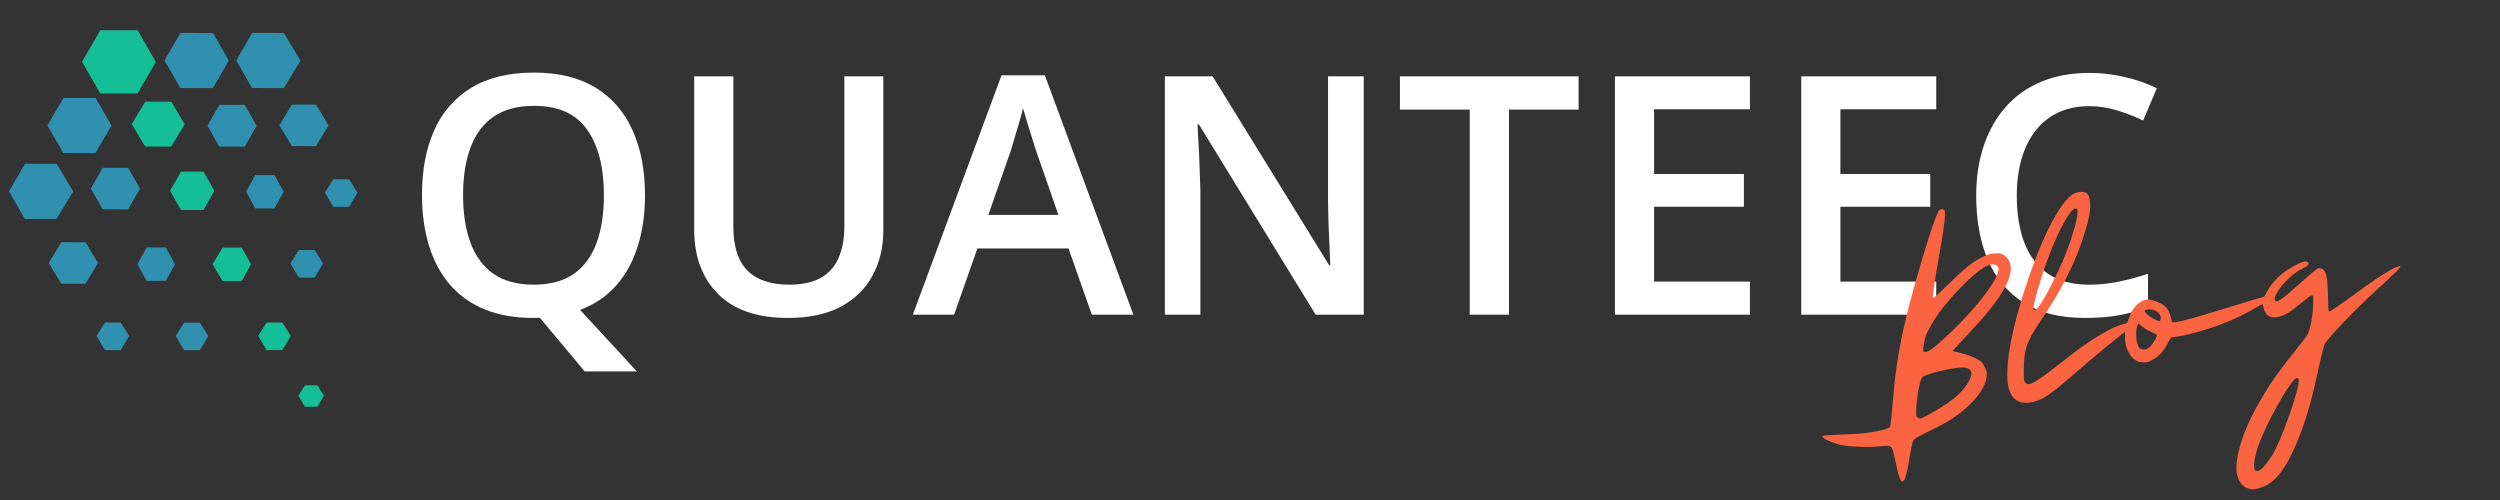
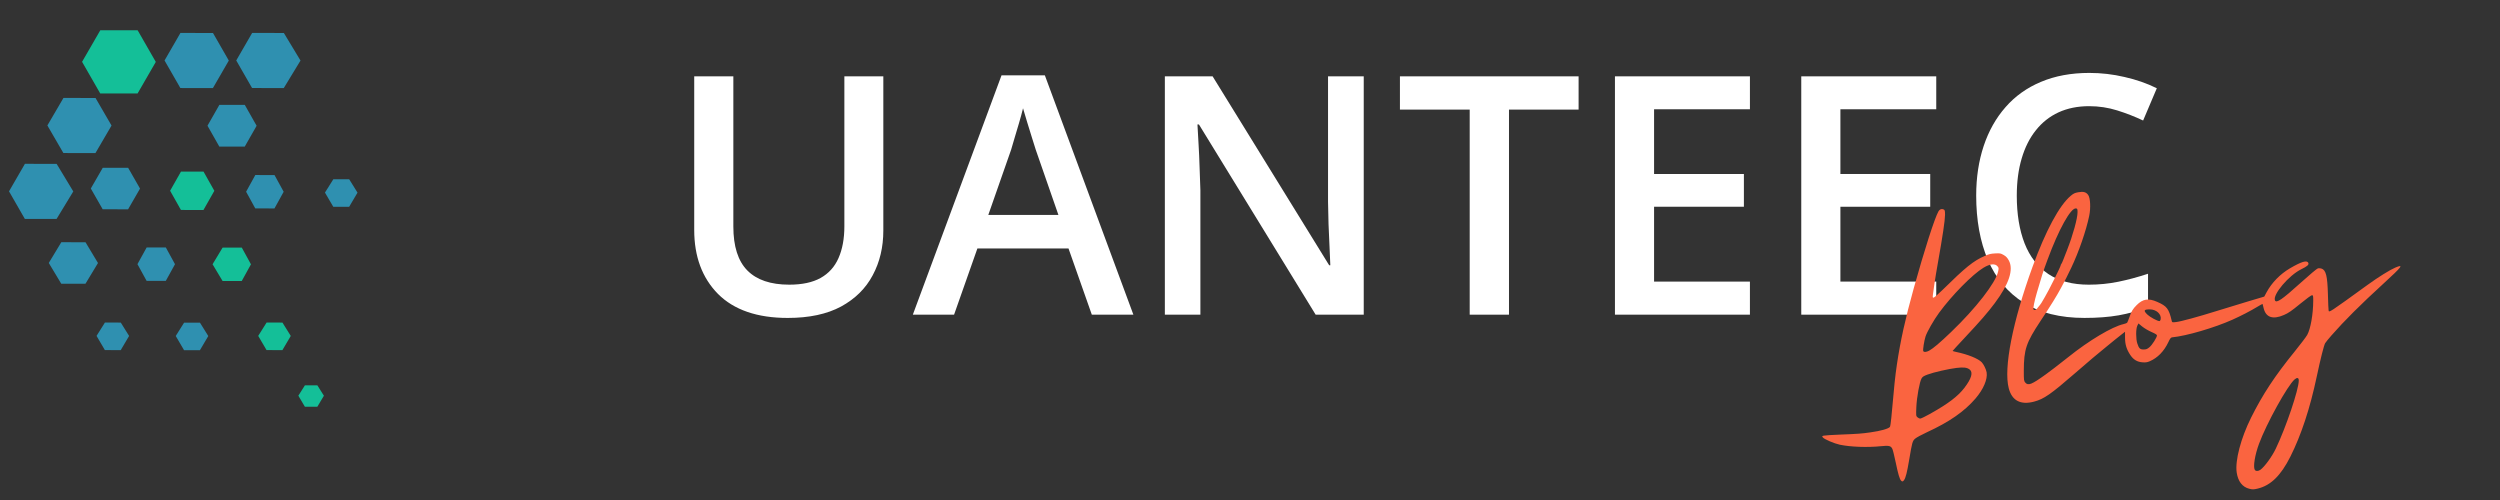
<svg xmlns="http://www.w3.org/2000/svg" xmlns:ns1="http://www.inkscape.org/namespaces/inkscape" xmlns:ns2="http://sodipodi.sourceforge.net/DTD/sodipodi-0.dtd" width="300" height="60" viewBox="0 0 79.375 15.875" version="1.1" id="svg1" ns1:export-filename="QuanteecBlog.svg" ns1:export-xdpi="96" ns1:export-ydpi="96" ns2:docname="quanteecblog-2.svg" ns1:version="1.3-dev (77bc73e, 2022-05-18)">
  <rect x="0" y="0" width="79.375" height="15.875" fill="#333333" stroke="none" />
  <ns2:namedview id="namedview1" pagecolor="#ffffff" bordercolor="#000000" borderopacity="0.25" ns1:showpageshadow="2" ns1:pageopacity="0.0" ns1:pagecheckerboard="0" ns1:deskcolor="#d1d1d1" ns1:document-units="mm" showgrid="false" ns1:zoom="3.9333333" ns1:cx="190.42373" ns1:cy="30" ns1:window-width="1440" ns1:window-height="900" ns1:window-x="0" ns1:window-y="0" ns1:window-maximized="0" ns1:current-layer="layer1" />
  <defs id="defs1" />
  <g ns1:label="Calque 1" ns1:groupmode="layer" id="layer1">
    <polygon class="st0" points="1.9,22.3 5.7,22.3 7.7,19 5.7,15.7 1.9,15.7 0,19 " id="polygon14" transform="matrix(0.265,4.0013071e-4,-4.0013071e-4,0.265,0.294,1.04)" style="fill:#2f90b0" />
    <polygon class="st0" points="10.3,14.4 12.2,11.1 10.3,7.8 6.5,7.8 4.6,11.1 6.5,14.4 " id="polygon16" transform="matrix(0.268,4.0013202e-4,-4.0593433e-4,0.265,0.276,1.04)" style="fill:#2f90b0" />
    <polygon class="st0" points="23.9,0 20,0 18.1,3.3 20,6.6 23.9,6.6 25.8,3.3 " id="polygon20" transform="matrix(0.265,4.0013071e-4,-4.0013071e-4,0.265,0.429,1.038)" style="fill:#2f90b0" />
-     <polygon class="st0" points="19.1,8.6 16.2,8.6 14.7,11.1 16.2,13.6 19.1,13.6 20.6,11.1 " id="polygon22" transform="matrix(0.285,4.306226e-4,-4.306226e-4,0.285,-0.002,0.77)" style="fill:#14bf98;fill-opacity:1" />
    <polygon class="st0" points="28.2,13.6 29.6,11.1 28.2,8.6 25.2,8.6 23.8,11.1 25.2,13.6 " id="polygon24" transform="matrix(0.269,4.0013202e-4,-4.0675718e-4,0.265,0.19,1.04)" style="fill:#2f90b0" />
    <polygon class="st0" points="16.5,29.7 18.8,29.7 19.9,27.7 18.8,25.7 16.5,25.7 15.4,27.7 " id="polygon26" transform="matrix(0.265,4.0013071e-4,-4.0013071e-4,0.265,0.294,1.04)" style="fill:#2f90b0" />
    <polygon class="st0" points="25.6,29.7 27.9,29.7 29,27.7 27.9,25.7 25.6,25.7 24.4,27.7 " id="polygon28" style="fill:#14bf98;fill-opacity:1" transform="matrix(0.265,4.0013071e-4,-4.0013071e-4,0.265,0.294,1.04)" />
    <polygon class="st0" points="21,38 22.9,38 23.9,36.3 22.9,34.7 21,34.7 20,36.3 " id="polygon30" transform="matrix(0.265,4.0013071e-4,-4.0013071e-4,0.265,0.294,1.04)" style="fill:#2f90b0" />
    <polygon class="st0" points="32.9,6.6 34.9,3.3 32.9,0 29.1,0 27.2,3.3 29.1,6.6 " id="polygon32" transform="matrix(0.265,4.0013071e-4,-4.0013071e-4,0.265,0.294,1.034)" style="fill:#2f90b0" />
    <polygon class="st0" points="16,18.9 14.5,16.2 11.3,16.2 9.8,18.9 11.3,21.6 14.5,21.6 " id="polygon34" transform="matrix(0.252,3.693451e-4,-3.8051581e-4,0.244,0.421,1.37)" style="fill:#2f90b0" />
    <polygon class="st0" points="20.6,21.2 23.3,21.2 24.6,18.9 23.3,16.6 20.6,16.6 19.3,18.9 " id="polygon38" style="fill:#14bf98;fill-opacity:1" transform="matrix(0.265,4.0013071e-4,-4.0013071e-4,0.265,0.294,1.04)" />
    <polygon class="st0" points="6.6,30.4 9.7,30.4 11.3,27.7 9.7,25 6.6,25 5,27.7 " id="polygon42" transform="matrix(0.248,3.6935568e-4,-3.7447537e-4,0.244,0.319,1.588)" style="fill:#2f90b0" />
    <polygon class="st0" points="21,34.7 20,36.3 21,38 22.9,38 23.9,36.3 22.9,34.7 " id="polygon30-5" style="fill:#2f90b0" transform="matrix(0.265,4.0013071e-4,-4.0013071e-4,0.265,-2.22,1.037)" />
    <polygon class="st0" points="22.9,34.7 21,34.7 20,36.3 21,38 22.9,38 23.9,36.3 " id="polygon30-1" style="fill:#14bf98;fill-opacity:1" transform="matrix(0.265,4.0013071e-4,-4.0013071e-4,0.265,2.913,1.037)" />
    <polygon class="st0" points="23.9,36.3 22.9,34.7 21,34.7 20,36.3 21,38 22.9,38 " id="polygon30-1-6" style="fill:#14bf98;fill-opacity:1" transform="matrix(0.208,3.1413979e-4,-3.1120556e-4,0.206,5.324,5.079)" />
-     <polygon class="st0" points="21,34.7 20,36.3 21,38 22.9,38 23.9,36.3 22.9,34.7 " id="polygon30-3" style="fill:#2f90b0" transform="matrix(0.265,4.0013071e-4,-4.0013071e-4,0.265,3.936,-1.265)" />
    <polygon class="st0" points="18.8,29.7 19.9,27.7 18.8,25.7 16.5,25.7 15.4,27.7 16.5,29.7 " id="polygon26-6" style="fill:#2f90b0" transform="matrix(0.265,4.0013071e-4,-4.0013071e-4,0.265,3.744,-1.26)" />
    <polygon class="st0" points="22.9,38 23.9,36.3 22.9,34.7 21,34.7 20,36.3 21,38 " id="polygon30-5-5" style="fill:#2f90b0" transform="matrix(0.265,4.0013071e-4,-4.0013071e-4,0.265,5.032,-3.513)" />
-     <polygon class="st0" points="9.7,25 6.6,25 5,27.7 6.6,30.4 9.7,30.4 11.3,27.7 " id="polygon42-5" style="fill:#2f90b0" transform="matrix(0.248,3.6935568e-4,-3.7447537e-4,0.244,7.639,-2.782)" />
    <polygon class="st0" points="23.9,0 20,0 18.1,3.3 20,6.6 23.9,6.6 25.8,3.3 " id="polygon20-6" transform="matrix(0.304,4.5958389e-4,-4.5958389e-4,0.304,-2.895,0.951)" style="fill:#14bf98;fill-opacity:1" />
    <g aria-label="QUANTEEC" id="text2023" style="font-weight:bold;font-size:40px;font-family:'Bangla Sangam MN';-inkscape-font-specification:'Bangla Sangam MN, Bold'" transform="matrix(0.265,0,0,0.265,-1.301,0.431)">
-       <path d="m 82.187,21.758 q 0,3.34 -0.859,6.094 -0.859,2.754 -2.578,4.707 -1.719,1.953 -4.336,2.949 l 6.797,7.363 h -6.25 L 69.59,36.446 q -0.195,0 -0.391,0 -0.176,0.02 -0.352,0.02 -3.418,0 -5.938,-1.055 -2.5,-1.055 -4.16,-3.008 -1.641,-1.953 -2.461,-4.668 -0.82,-2.715 -0.82,-6.016 0,-4.414 1.445,-7.695 1.465,-3.301 4.434,-5.117 2.988,-1.836 7.539,-1.836 4.453,0 7.402,1.816 2.949,1.816 4.414,5.117 1.484,3.281 1.484,7.754 z m -21.797,0 q 0,3.301 0.898,5.723 0.898,2.402 2.754,3.711 1.875,1.289 4.805,1.289 2.949,0 4.805,-1.289 1.855,-1.309 2.734,-3.711 0.879,-2.422 0.879,-5.723 0,-5.02 -2.012,-7.852 -1.992,-2.852 -6.367,-2.852 -2.93,0 -4.824,1.289 -1.875,1.289 -2.773,3.691 -0.898,2.383 -0.898,5.723 z" style="-inkscape-font-specification:'Open Sans Semi-Bold';fill:#ffffff" id="path1" />
      <path d="M 110.742,7.52 V 25.996 q 0,2.988 -1.27,5.352 -1.25,2.363 -3.789,3.75 -2.539,1.367 -6.387,1.367 -5.488,0 -8.359,-2.871 -2.852,-2.891 -2.852,-7.676 V 7.52 h 4.688 V 25.508 q 0,3.574 1.68,5.273 1.68,1.699 5.02,1.699 2.305,0 3.75,-0.801 1.465,-0.82 2.148,-2.383 0.703,-1.582 0.703,-3.809 V 7.52 Z" style="-inkscape-font-specification:'Open Sans Semi-Bold';fill:#ffffff" id="path2" />
      <path d="m 135.722,36.075 -2.793,-7.93 h -10.918 l -2.793,7.93 h -4.941 l 10.625,-28.672 h 5.195 l 10.605,28.672 z m -4.004,-11.953 -2.715,-7.812 q -0.156,-0.508 -0.449,-1.426 -0.293,-0.938 -0.586,-1.895 -0.293,-0.977 -0.488,-1.641 -0.195,0.801 -0.488,1.797 -0.273,0.977 -0.547,1.836 -0.254,0.859 -0.391,1.328 l -2.734,7.812 z" style="-inkscape-font-specification:'Open Sans Semi-Bold';fill:#ffffff" id="path3" />
      <path d="m 168.301,36.075 h -5.762 L 148.554,13.282 h -0.176 q 0.078,1.152 0.137,2.441 0.078,1.289 0.117,2.656 0.059,1.367 0.098,2.773 v 14.922 h -4.258 V 7.52 h 5.723 l 13.965,22.637 h 0.137 q -0.039,-0.996 -0.098,-2.285 -0.059,-1.289 -0.117,-2.656 -0.039,-1.387 -0.059,-2.676 V 7.52 h 4.277 z" style="-inkscape-font-specification:'Open Sans Semi-Bold';fill:#ffffff" id="path4" ns1:export-filename="QuanteecBlog.svg" ns1:export-xdpi="96" ns1:export-ydpi="96" />
      <path d="m 185.703,36.075 h -4.707 V 11.504 h -8.359 V 7.52 h 21.406 v 3.984 h -8.34 z" style="-inkscape-font-specification:'Open Sans Semi-Bold';fill:#ffffff" id="path5" />
      <path d="M 214.57,36.075 H 198.398 V 7.52 h 16.172 v 3.945 h -11.484 v 7.754 h 10.762 v 3.926 h -10.762 v 8.965 h 11.484 z" style="-inkscape-font-specification:'Open Sans Semi-Bold';fill:#ffffff" id="path6" />
      <path d="M 236.894,36.075 H 220.722 V 7.52 h 16.172 v 3.945 h -11.484 v 7.754 h 10.762 v 3.926 h -10.762 v 8.965 h 11.484 z" style="-inkscape-font-specification:'Open Sans Semi-Bold';fill:#ffffff" id="path7" />
      <path d="m 255.215,11.094 q -2.051,0 -3.672,0.742 -1.602,0.742 -2.715,2.148 -1.113,1.387 -1.699,3.379 -0.586,1.973 -0.586,4.453 0,3.32 0.938,5.723 0.938,2.383 2.852,3.672 1.914,1.27 4.844,1.27 1.816,0 3.535,-0.352 1.719,-0.352 3.555,-0.957 v 3.984 q -1.738,0.684 -3.516,0.996 -1.777,0.312 -4.102,0.312 -4.375,0 -7.266,-1.816 -2.871,-1.816 -4.297,-5.117 -1.406,-3.301 -1.406,-7.734 0,-3.242 0.898,-5.938 0.898,-2.695 2.617,-4.648 1.719,-1.973 4.238,-3.027 2.539,-1.074 5.801,-1.074 2.148,0 4.219,0.488 2.09,0.469 3.867,1.348 l -1.641,3.867 q -1.484,-0.703 -3.105,-1.211 -1.621,-0.508 -3.359,-0.508 z" style="-inkscape-font-specification:'Open Sans Semi-Bold';fill:#ffffff" id="path8" />
    </g>
    <path style="fill:#fa6440;fill-opacity:1;stroke-width:0.021" d="m 71.416,15.519 c -0.222,-0.057 -0.358,-0.233 -0.401,-0.517 -0.056,-0.375 0.131,-1.088 0.457,-1.742 0.369,-0.74 0.752,-1.322 1.384,-2.1 0.182,-0.224 0.36,-0.46 0.397,-0.524 0.108,-0.191 0.191,-0.666 0.192,-1.092 6.7e-5,-0.155 -0.004,-0.171 -0.041,-0.171 -0.023,0 -0.192,0.124 -0.377,0.276 -0.274,0.225 -0.368,0.29 -0.512,0.352 -0.357,0.156 -0.58,0.076 -0.648,-0.23 -0.014,-0.063 -0.028,-0.117 -0.03,-0.121 -0.003,-0.004 -0.077,0.037 -0.165,0.09 -0.23,0.139 -0.511,0.284 -0.791,0.41 -0.57,0.256 -1.469,0.519 -1.913,0.56 -0.043,0.004 -0.066,0.032 -0.126,0.16 -0.135,0.284 -0.338,0.492 -0.586,0.599 -0.08,0.035 -0.128,0.042 -0.231,0.035 -0.165,-0.011 -0.288,-0.084 -0.386,-0.23 -0.12,-0.179 -0.169,-0.338 -0.169,-0.552 l -6.5e-4,-0.189 -0.152,0.12 c -0.084,0.066 -0.168,0.133 -0.187,0.149 -0.019,0.016 -0.127,0.104 -0.24,0.196 -0.279,0.225 -0.573,0.474 -1.027,0.868 -0.746,0.648 -0.97,0.803 -1.278,0.885 -0.431,0.115 -0.706,-0.03 -0.808,-0.426 -0.166,-0.644 0.122,-2.111 0.756,-3.854 0.416,-1.143 0.85,-1.95 1.214,-2.255 0.086,-0.072 0.129,-0.093 0.237,-0.112 0.168,-0.03 0.252,-0.006 0.318,0.09 0.067,0.098 0.082,0.413 0.03,0.661 -0.098,0.474 -0.333,1.151 -0.569,1.645 -0.137,0.287 -0.189,0.389 -0.323,0.636 -0.15,0.278 -0.31,0.536 -0.649,1.048 -0.462,0.698 -0.532,0.904 -0.535,1.58 -0.001,0.304 0.002,0.33 0.046,0.382 0.092,0.109 0.203,0.064 0.652,-0.26 0.108,-0.078 0.233,-0.171 0.277,-0.207 0.044,-0.036 0.132,-0.104 0.196,-0.153 0.064,-0.048 0.171,-0.132 0.238,-0.186 0.656,-0.527 1.394,-0.968 1.757,-1.05 0.054,-0.012 0.105,-0.032 0.115,-0.044 0.01,-0.012 0.041,-0.088 0.069,-0.169 0.068,-0.197 0.11,-0.267 0.234,-0.391 0.198,-0.198 0.372,-0.225 0.653,-0.101 0.306,0.135 0.368,0.214 0.458,0.597 0.013,0.056 0.015,0.056 0.132,0.044 0.153,-0.016 0.701,-0.165 1.31,-0.356 0.264,-0.083 0.709,-0.218 0.989,-0.302 l 0.508,-0.151 0.073,-0.136 c 0.166,-0.307 0.43,-0.577 0.74,-0.76 0.369,-0.216 0.545,-0.269 0.586,-0.173 0.024,0.057 -0.028,0.104 -0.223,0.2 -0.396,0.194 -0.914,0.807 -0.836,0.988 0.043,0.101 0.228,-0.025 0.807,-0.549 0.29,-0.262 0.527,-0.461 0.558,-0.468 0.03,-0.007 0.08,-0.003 0.112,0.008 0.144,0.049 0.189,0.233 0.205,0.834 0.006,0.248 0.016,0.47 0.021,0.495 0.017,0.073 -0.002,0.086 1.244,-0.816 0.337,-0.244 0.705,-0.473 0.874,-0.544 0.28,-0.118 0.223,-0.041 -0.366,0.499 -0.734,0.671 -1.253,1.189 -1.662,1.656 -0.093,0.106 -0.183,0.217 -0.199,0.245 -0.041,0.071 -0.147,0.494 -0.265,1.05 -0.216,1.021 -0.493,1.862 -0.839,2.551 -0.303,0.603 -0.624,0.917 -1.039,1.016 -0.125,0.03 -0.168,0.031 -0.27,0.004 z m 0.351,-0.603 c 0.131,-0.093 0.369,-0.418 0.491,-0.675 0.325,-0.679 0.728,-1.875 0.728,-2.159 0,-0.092 -0.051,-0.105 -0.133,-0.035 -0.224,0.192 -0.893,1.402 -1.13,2.045 -0.13,0.352 -0.191,0.728 -0.134,0.824 0.029,0.049 0.109,0.048 0.178,-9.6e-5 z M 68.244,11.025 c 0.086,-0.069 0.242,-0.316 0.24,-0.378 -8.5e-4,-0.02 -0.066,-0.06 -0.174,-0.106 -0.095,-0.041 -0.227,-0.119 -0.294,-0.173 l -0.121,-0.099 -0.036,0.076 c -0.047,0.1 -0.047,0.413 -1.67e-4,0.557 0.053,0.161 0.086,0.194 0.201,0.194 0.081,0 0.112,-0.012 0.184,-0.07 z m 0.356,-0.882 c 0.035,-0.163 -0.134,-0.32 -0.342,-0.32 -0.194,0 -0.211,0.036 -0.077,0.166 0.082,0.079 0.316,0.206 0.381,0.206 0.015,0 0.032,-0.023 0.038,-0.052 z M 64.675,9.799 c 0.043,-0.044 0.161,-0.203 0.161,-0.217 0,-0.004 0.04,-0.073 0.089,-0.152 0.102,-0.165 0.501,-0.964 0.501,-1.002 0,-0.014 0.009,-0.034 0.019,-0.044 0.011,-0.01 0.039,-0.071 0.064,-0.136 0.025,-0.065 0.08,-0.206 0.122,-0.313 0.184,-0.468 0.333,-1.008 0.331,-1.2 -0.001,-0.1 -0.006,-0.112 -0.05,-0.118 -0.167,-0.021 -0.548,0.666 -0.904,1.631 -0.146,0.396 -0.175,0.484 -0.336,1.039 -0.082,0.281 -0.128,0.511 -0.108,0.54 0.021,0.031 0.066,0.021 0.111,-0.025 z m -4.315,5.462 c -0.048,-0.052 -0.093,-0.203 -0.169,-0.57 -0.043,-0.205 -0.091,-0.401 -0.108,-0.437 -0.047,-0.1 -0.106,-0.114 -0.366,-0.087 -0.427,0.044 -0.965,0.024 -1.305,-0.048 -0.174,-0.037 -0.492,-0.173 -0.536,-0.23 -0.03,-0.039 -0.029,-0.043 0.028,-0.057 0.033,-0.009 0.272,-0.024 0.53,-0.034 0.533,-0.02 0.673,-0.03 0.95,-0.07 0.328,-0.046 0.564,-0.112 0.62,-0.172 0.011,-0.012 0.032,-0.142 0.045,-0.287 0.096,-1.069 0.121,-1.312 0.178,-1.698 0.111,-0.747 0.268,-1.46 0.531,-2.405 0.341,-1.227 0.67,-2.25 0.789,-2.457 0.038,-0.067 0.101,-0.089 0.163,-0.06 0.039,0.019 0.045,0.04 0.045,0.175 0,0.164 -0.079,0.696 -0.218,1.471 -0.048,0.264 -0.101,0.59 -0.12,0.725 -0.018,0.135 -0.039,0.287 -0.047,0.34 -0.011,0.084 -0.008,0.094 0.026,0.088 0.021,-0.004 0.142,-0.108 0.268,-0.232 0.747,-0.735 0.988,-0.929 1.347,-1.088 0.138,-0.061 0.195,-0.075 0.335,-0.082 0.158,-0.008 0.175,-0.004 0.27,0.05 0.075,0.043 0.117,0.087 0.163,0.171 0.16,0.292 0.009,0.751 -0.444,1.357 -0.228,0.305 -0.447,0.557 -0.95,1.094 -0.214,0.228 -0.389,0.419 -0.389,0.424 0,0.005 0.052,0.02 0.115,0.033 0.368,0.077 0.691,0.207 0.807,0.325 0.063,0.064 0.143,0.229 0.158,0.323 0.035,0.218 -0.104,0.541 -0.355,0.832 -0.358,0.414 -0.827,0.74 -1.537,1.067 -0.169,0.078 -0.34,0.171 -0.379,0.206 -0.084,0.075 -0.094,0.111 -0.187,0.663 -0.069,0.41 -0.111,0.578 -0.164,0.652 -0.036,0.051 -0.059,0.055 -0.093,0.018 z m 0.947,-2.137 c 0.55,-0.309 0.856,-0.542 1.058,-0.804 0.23,-0.298 0.288,-0.498 0.171,-0.588 -0.083,-0.064 -0.19,-0.077 -0.413,-0.051 -0.255,0.03 -0.735,0.14 -0.925,0.212 -0.123,0.046 -0.16,0.071 -0.19,0.125 -0.063,0.115 -0.15,0.591 -0.164,0.902 -0.012,0.274 -0.011,0.288 0.034,0.328 0.026,0.023 0.067,0.042 0.091,0.042 0.024,0 0.176,-0.074 0.338,-0.165 z m -0.056,-1.991 c 0.131,-0.072 0.341,-0.25 0.699,-0.594 0.787,-0.755 1.41,-1.557 1.49,-1.917 0.023,-0.104 0.022,-0.118 -0.018,-0.166 -0.08,-0.096 -0.238,-0.081 -0.444,0.043 -0.349,0.209 -1.003,0.873 -1.415,1.436 -0.166,0.226 -0.384,0.609 -0.428,0.75 -0.044,0.14 -0.088,0.422 -0.072,0.46 0.018,0.042 0.099,0.037 0.187,-0.011 z" id="path55" />
  </g>
</svg>